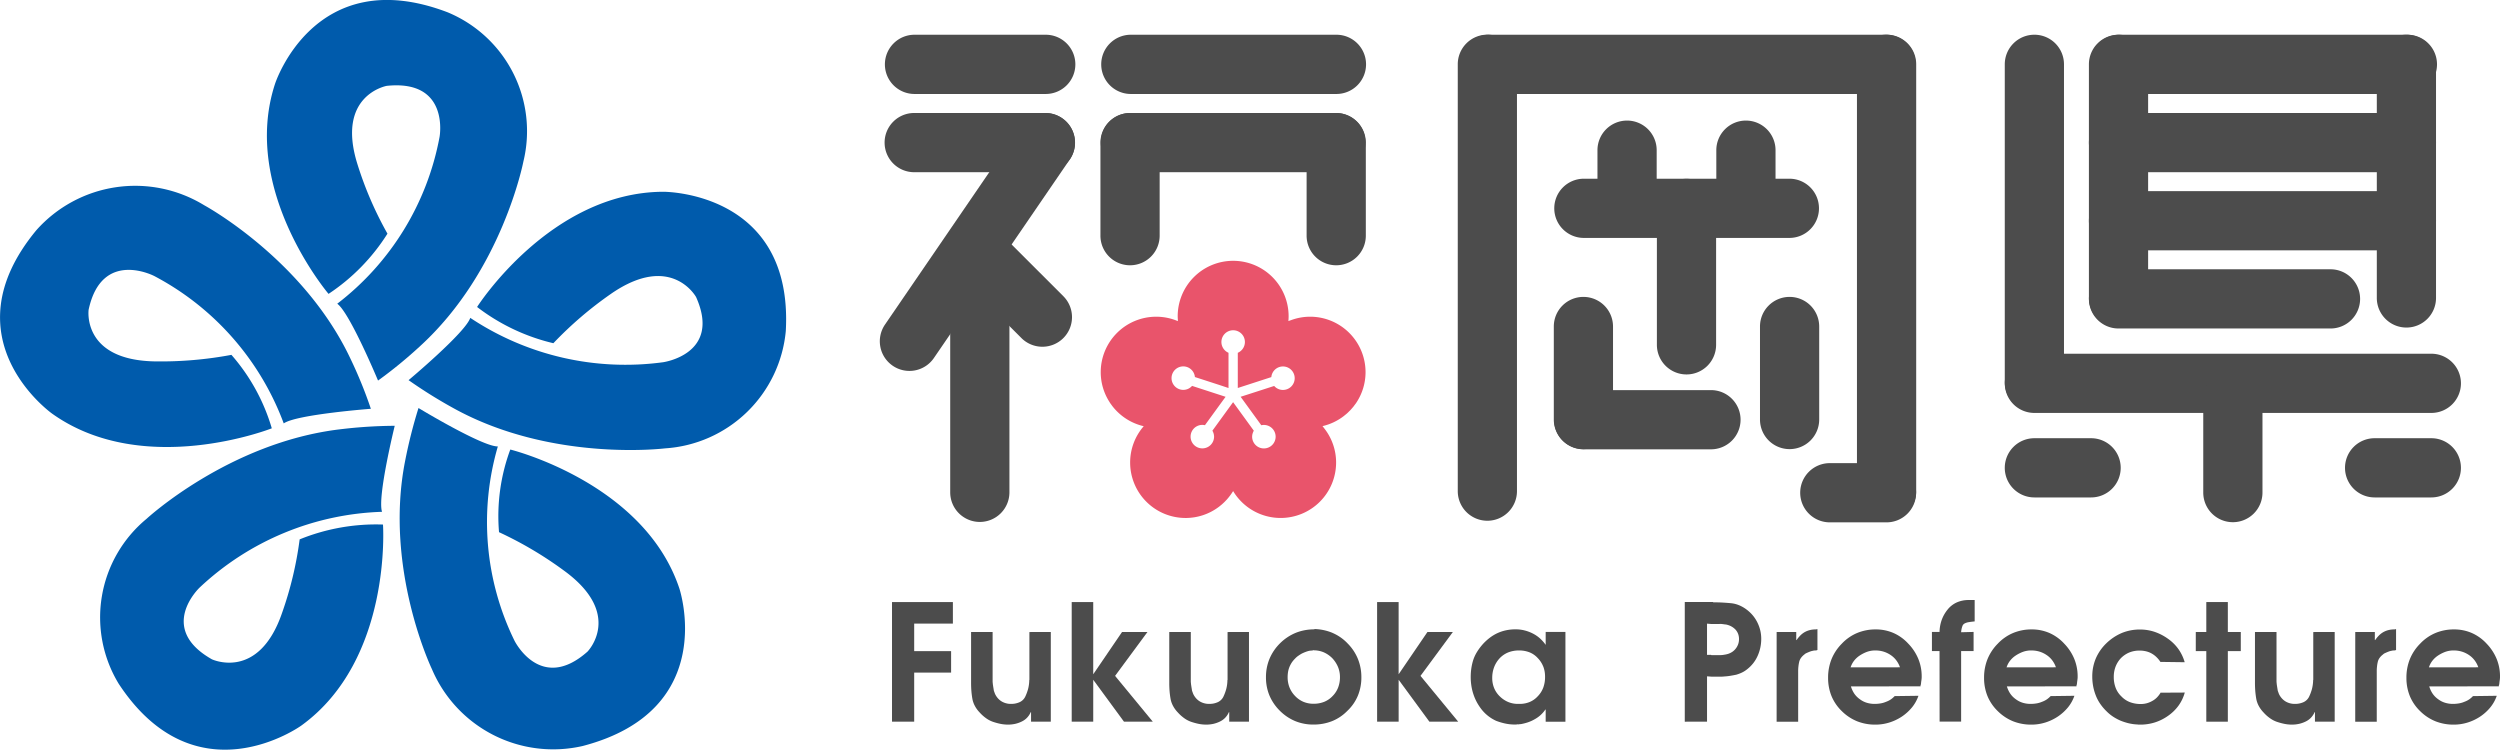
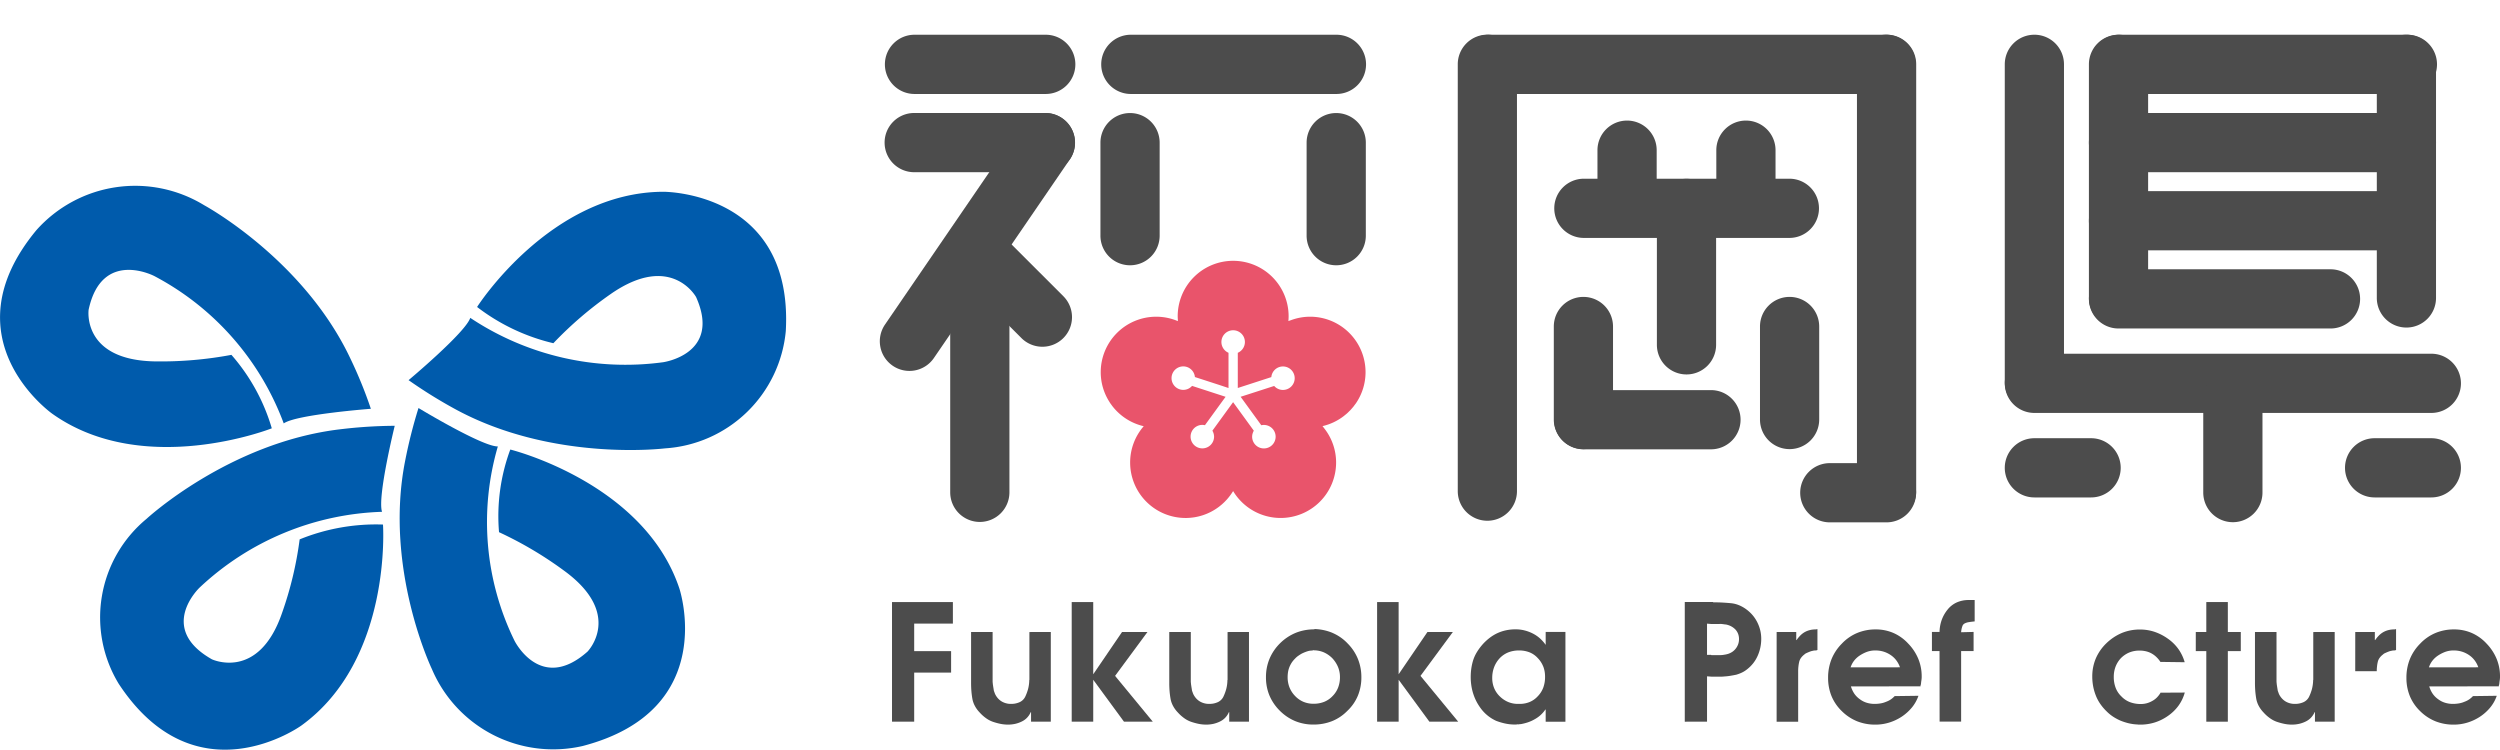
<svg xmlns="http://www.w3.org/2000/svg" width="188" height="56.377" viewBox="0 0 188 56.377">
  <g id="fukuokaken" transform="translate(776 171)">
    <path id="パス_1971" data-name="パス 1971" d="M-743.337-141.515s4.29-3.589,4.643-4.688a21.053,21.053,0,0,0,14.494,3.338s4.413-.6,2.489-4.9c0,0-1.853-3.385-6.39-.252a28.02,28.02,0,0,0-4.344,3.721,15.128,15.128,0,0,1-5.736-2.725s5.491-8.631,14-8.664c0,0,9.8-.065,9.215,10.472a9.749,9.749,0,0,1-9.091,8.825s-8.422,1.045-15.764-2.949a36.3,36.3,0,0,1-3.514-2.183" transform="translate(-1.942 -0.894)" fill="#005bac" />
-     <path id="パス_1972" data-name="パス 1972" d="M-746.219-142.378s-2.135-5.124-3.069-5.782a20.522,20.522,0,0,0,7.694-12.543s.794-4.337-3.971-3.841c0,0-3.832.687-2.208,5.88a26.994,26.994,0,0,0,2.261,5.236,15.041,15.041,0,0,1-4.43,4.528s-6.639-7.812-4.026-15.79c0,0,2.965-9.2,12.975-5.387a9.672,9.672,0,0,1,5.7,11.236s-1.588,8.208-7.73,13.838a33.911,33.911,0,0,1-3.2,2.624" transform="translate(-1.351)" fill="#005bac" />
    <path id="パス_1973" data-name="パス 1973" d="M-748.114-139.394s-5.613.428-6.549,1.1a20.643,20.643,0,0,0-9.727-11.079s-3.955-2.078-4.945,2.527c0,0-.527,3.8,5,3.888a28.758,28.758,0,0,0,5.738-.492,14.621,14.621,0,0,1,3.036,5.524s-9.621,3.8-16.505-1.093c0,0-7.979-5.619-1.2-13.805a9.945,9.945,0,0,1,12.621-1.877s7.433,4.02,10.981,11.5a33.3,33.3,0,0,1,1.553,3.807" transform="translate(0 -0.865)" fill="#005bac" />
    <path id="パス_1974" data-name="パス 1974" d="M-745.81-137.022s-1.325,5.375-.954,6.469a20.99,20.99,0,0,0-13.716,5.695s-3.23,3.044.918,5.395c0,0,3.513,1.659,5.278-3.484a27.047,27.047,0,0,0,1.324-5.533,15.255,15.255,0,0,1,6.267-1.115s.706,10.166-6.142,15.117c0,0-7.911,5.716-13.736-3.149a9.615,9.615,0,0,1,2.1-12.4s6.178-5.717,14.51-6.726a35.705,35.705,0,0,1,4.148-.268" transform="translate(-0.506 -1.959)" fill="#005bac" />
    <path id="パス_1975" data-name="パス 1975" d="M-742.624-138.447s4.8,2.908,5.967,2.889a20.275,20.275,0,0,0,1.253,14.611s1.959,3.955,5.491.817c0,0,2.719-2.783-1.712-6.047a28.247,28.247,0,0,0-4.943-2.933,14.425,14.425,0,0,1,.847-6.215s10.046,2.476,12.71,10.435c0,0,3.089,9.158-7.273,11.861a9.91,9.91,0,0,1-11.333-5.789s-3.617-7.547-2.012-15.653a37.051,37.051,0,0,1,1.005-3.975" transform="translate(-1.905 -1.87)" fill="#005bac" />
    <path id="パス_1976" data-name="パス 1976" d="M-704.645-122.875h4.578v1.619h-2.91v2.07h2.776v1.619h-2.776v3.689h-1.668Z" transform="translate(-4.276 -2.851)" fill="#4c4c4c" />
    <path id="パス_1977" data-name="パス 1977" d="M-692.328-120.471v6.745h-1.485v-.718h-.024a1.435,1.435,0,0,1-.3.443,1.376,1.376,0,0,1-.4.275,2.261,2.261,0,0,1-.481.165,2.475,2.475,0,0,1-.53.055,2.833,2.833,0,0,1-.589-.062,4.727,4.727,0,0,1-.567-.158,2.049,2.049,0,0,1-.517-.28,2.9,2.9,0,0,1-.457-.414,2.152,2.152,0,0,1-.364-.5,1.819,1.819,0,0,1-.183-.524c-.032-.186-.057-.378-.073-.572s-.024-.4-.024-.621v-3.835h1.619v3.653c0,.057,0,.111.007.163s.009.108.018.165.019.13.03.195.022.13.031.195.035.116.055.176a1.137,1.137,0,0,0,.067.165,1.427,1.427,0,0,0,.2.287,1.243,1.243,0,0,0,.274.225,1.341,1.341,0,0,0,.317.134,1.3,1.3,0,0,0,.365.049,1.525,1.525,0,0,0,.677-.134.866.866,0,0,0,.408-.4,3.43,3.43,0,0,0,.214-.572,2.739,2.739,0,0,0,.091-.62v-.042a.094.094,0,0,1,.012-.043v-3.592Z" transform="translate(-4.652 -3.003)" fill="#4c4c4c" />
    <path id="パス_1978" data-name="パス 1978" d="M-690.273-122.875h1.619v5.431l2.167-3.179h1.911l-2.435,3.3,2.837,3.445h-2.167l-2.313-3.153v3.153h-1.619Z" transform="translate(-5.135 -2.851)" fill="#4c4c4c" />
    <path id="パス_1979" data-name="パス 1979" d="M-676.475-120.471v6.745h-1.485v-.718h-.024a1.433,1.433,0,0,1-.3.443,1.376,1.376,0,0,1-.4.275,2.272,2.272,0,0,1-.48.165,2.475,2.475,0,0,1-.53.055,2.841,2.841,0,0,1-.59-.062,4.728,4.728,0,0,1-.567-.158,2.028,2.028,0,0,1-.516-.28,2.9,2.9,0,0,1-.457-.414,2.188,2.188,0,0,1-.365-.5,1.819,1.819,0,0,1-.183-.524c-.032-.186-.057-.378-.073-.572s-.024-.4-.024-.621v-3.835h1.619v3.653c0,.057,0,.111.007.163s.009.108.018.165.019.13.03.195.022.13.031.195.035.116.055.176a1.137,1.137,0,0,0,.067.165,1.43,1.43,0,0,0,.2.287,1.243,1.243,0,0,0,.274.225,1.341,1.341,0,0,0,.317.134,1.31,1.31,0,0,0,.365.049,1.521,1.521,0,0,0,.676-.134.866.866,0,0,0,.408-.4,3.442,3.442,0,0,0,.214-.572,2.742,2.742,0,0,0,.091-.62v-.042a.1.1,0,0,1,.012-.043v-3.592Z" transform="translate(-5.602 -3.003)" fill="#4c4c4c" />
    <path id="パス_1980" data-name="パス 1980" d="M-669.722-120.413a3.41,3.41,0,0,1,1.138.8,3.531,3.531,0,0,1,.767,1.163,3.653,3.653,0,0,1,.256,1.37,3.588,3.588,0,0,1-.262,1.381,3.316,3.316,0,0,1-.8,1.151,3.341,3.341,0,0,1-1.163.774,3.775,3.775,0,0,1-1.381.249,3.586,3.586,0,0,1-1.359-.256,3.579,3.579,0,0,1-1.162-.779,3.562,3.562,0,0,1-.786-1.152,3.515,3.515,0,0,1-.261-1.369,3.557,3.557,0,0,1,.268-1.394,3.613,3.613,0,0,1,.792-1.163,3.653,3.653,0,0,1,1.181-.786,3.7,3.7,0,0,1,1.4-.26v-.024a3.753,3.753,0,0,1,1.37.291m-1.515,1.321a.385.385,0,0,1-.073.007h-.073a.041.041,0,0,1-.03.012h-.043a2.387,2.387,0,0,0-.3.091,3.039,3.039,0,0,0-.292.128c-.1.056-.189.115-.275.176a1.417,1.417,0,0,0-.225.2,1.888,1.888,0,0,0-.249.3,1.974,1.974,0,0,0-.177.342,1.766,1.766,0,0,0-.1.365,2.449,2.449,0,0,0-.03.39,2.076,2.076,0,0,0,.14.767,1.983,1.983,0,0,0,.421.645,1.882,1.882,0,0,0,.628.438,1.953,1.953,0,0,0,.761.146,2.161,2.161,0,0,0,.785-.14,1.784,1.784,0,0,0,.639-.433,1.839,1.839,0,0,0,.42-.639,2.139,2.139,0,0,0,.141-.785,1.984,1.984,0,0,0-.146-.767,2.227,2.227,0,0,0-.426-.657,2.105,2.105,0,0,0-.64-.445,1.908,1.908,0,0,0-.772-.152v-.024a.186.186,0,0,1-.073.03" transform="translate(-6.064 -2.988)" fill="#4c4c4c" />
    <path id="パス_1981" data-name="パス 1981" d="M-665.844-122.875h1.619v5.431l2.167-3.179h1.912l-2.435,3.3,2.837,3.445h-2.167l-2.313-3.153v3.153h-1.619Z" transform="translate(-6.598 -2.851)" fill="#4c4c4c" />
    <path id="パス_1982" data-name="パス 1982" d="M-651.236-113.738h-1.485v-.914h-.024a2.345,2.345,0,0,1-.359.414,2.314,2.314,0,0,1-.445.316,2.809,2.809,0,0,1-.512.232,3.824,3.824,0,0,1-.524.133h-.055a.116.116,0,0,0-.054.012.292.292,0,0,0-.067.007.291.291,0,0,1-.054,0h-.055a.116.116,0,0,0-.054.013h-.11a3.414,3.414,0,0,1-.743-.079,4.687,4.687,0,0,1-.67-.2,2.968,2.968,0,0,1-.585-.353,2.942,2.942,0,0,1-.486-.474,4.037,4.037,0,0,1-.353-.524,3.589,3.589,0,0,1-.268-.6,3.787,3.787,0,0,1-.164-.651,4.239,4.239,0,0,1-.055-.688,4.509,4.509,0,0,1,.049-.676,3.983,3.983,0,0,1,.146-.626,2.844,2.844,0,0,1,.268-.572,4.142,4.142,0,0,1,.4-.548,3.79,3.79,0,0,1,.542-.512,3.222,3.222,0,0,1,.59-.364,3.083,3.083,0,0,1,.658-.219,3.417,3.417,0,0,1,.719-.073,2.72,2.72,0,0,1,.669.08,2.9,2.9,0,0,1,.609.225,2.51,2.51,0,0,1,.543.364,2.773,2.773,0,0,1,.444.5v-.973h1.485Zm-1.668-4.147a1.93,1.93,0,0,0-.414-.639,1.678,1.678,0,0,0-.621-.432,2.109,2.109,0,0,0-.779-.14,2.2,2.2,0,0,0-.815.145,1.845,1.845,0,0,0-.646.439,2.06,2.06,0,0,0-.42.676,2.26,2.26,0,0,0-.141.81,1.982,1.982,0,0,0,.146.766,1.845,1.845,0,0,0,.439.633,1.984,1.984,0,0,0,.646.42,1.894,1.894,0,0,0,.766.128,1.95,1.95,0,0,0,.8-.134,1.729,1.729,0,0,0,.627-.438,1.878,1.878,0,0,0,.414-.651,2.275,2.275,0,0,0,.134-.8v-.025a2.108,2.108,0,0,0-.134-.761" transform="translate(-7.044 -2.99)" fill="#4c4c4c" />
    <path id="パス_1983" data-name="パス 1983" d="M-641.232-113.877v-9h2.118a.067.067,0,0,0,.042.024h.116c.2,0,.4.007.6.019s.386.026.572.043a2.166,2.166,0,0,1,.56.126,2.554,2.554,0,0,1,.547.287,2.921,2.921,0,0,1,.5.438,2.693,2.693,0,0,1,.378.547,2.844,2.844,0,0,1,.237.621,2.721,2.721,0,0,1,.08.658,3.151,3.151,0,0,1-.067.658,3.124,3.124,0,0,1-.2.62,2.609,2.609,0,0,1-.335.56,2.706,2.706,0,0,1-.468.463,1.97,1.97,0,0,1-.389.244,2.716,2.716,0,0,1-.426.159c-.155.032-.307.06-.457.084a4.319,4.319,0,0,1-.456.049,1.521,1.521,0,0,1-.195.012h-.754l-.329-.024v3.409Zm1.973-5.029a.074.074,0,0,0,.024.019.055.055,0,0,0,.024.006h.535q.1,0,.188-.006c.061,0,.12-.01.177-.019s.124-.019.176-.03.108-.027.165-.043a1.282,1.282,0,0,0,.329-.163,1.155,1.155,0,0,0,.256-.25,1.18,1.18,0,0,0,.171-.322,1.143,1.143,0,0,0,.061-.372,1.128,1.128,0,0,0-.061-.378,1.079,1.079,0,0,0-.183-.317,1.309,1.309,0,0,0-.28-.231,1.3,1.3,0,0,0-.341-.146.678.678,0,0,0-.146-.031,1.3,1.3,0,0,1-.146-.018c-.057-.008-.111-.014-.165-.019s-.108,0-.164,0h-.62l-.3-.025v2.35Z" transform="translate(-8.073 -2.851)" fill="#4c4c4c" />
    <path id="パス_1984" data-name="パス 1984" d="M-633.877-120.486h1.474v.609h.024a2.538,2.538,0,0,1,.286-.348,1.538,1.538,0,0,1,.322-.249,1.561,1.561,0,0,1,.378-.152,1.807,1.807,0,0,1,.463-.055l.122-.023v1.57a.287.287,0,0,1-.092.031.6.6,0,0,1-.079.006.684.684,0,0,0-.091.006.587.587,0,0,0-.08.019.944.944,0,0,0-.17.042c-.057.021-.114.043-.171.067s-.112.049-.164.073a.464.464,0,0,0-.141.1,1.156,1.156,0,0,0-.255.261.842.842,0,0,0-.134.31,2.565,2.565,0,0,0-.054.33,3.061,3.061,0,0,0-.019.352v3.8h-1.62Z" transform="translate(-8.52 -2.988)" fill="#4c4c4c" />
    <path id="パス_1985" data-name="パス 1985" d="M-628.055-116.393a2.01,2.01,0,0,0,.261.555,1.676,1.676,0,0,0,.409.409,1.68,1.68,0,0,0,.524.267,1.984,1.984,0,0,0,.585.085,2.731,2.731,0,0,0,.45-.037,1.778,1.778,0,0,0,.414-.121,1.585,1.585,0,0,0,.365-.184,1.687,1.687,0,0,0,.28-.244l1.79-.024a2.838,2.838,0,0,1-.469.853,3.515,3.515,0,0,1-.772.706,3.7,3.7,0,0,1-.962.456,3.516,3.516,0,0,1-1.035.154,3.66,3.66,0,0,1-1.369-.25,3.493,3.493,0,0,1-1.151-.761,3.357,3.357,0,0,1-.78-1.138,3.6,3.6,0,0,1-.256-1.37,3.728,3.728,0,0,1,.256-1.4,3.554,3.554,0,0,1,.78-1.173,3.379,3.379,0,0,1,1.151-.8,3.578,3.578,0,0,1,1.393-.268,3.318,3.318,0,0,1,1.334.268,3.334,3.334,0,0,1,1.113.8,3.682,3.682,0,0,1,.755,1.143,3.453,3.453,0,0,1,.256,1.328c0,.057,0,.112-.007.165a1.508,1.508,0,0,1-.018.152c-.008.049-.014.1-.019.145s-.009.1-.018.147a.306.306,0,0,0-.019.042.138.138,0,0,0-.006.042v.049Zm3.69-1.436a1.937,1.937,0,0,0-.274-.518,1.744,1.744,0,0,0-.433-.408,2.018,2.018,0,0,0-.536-.255,2.061,2.061,0,0,0-.6-.085h-.1a1.849,1.849,0,0,0-.566.114,2.69,2.69,0,0,0-.53.275,1.746,1.746,0,0,0-.426.4,1.611,1.611,0,0,0-.256.506v-.024Z" transform="translate(-8.756 -2.99)" fill="#4c4c4c" />
    <path id="パス_1986" data-name="パス 1986" d="M-620.882-119.2h-.572v-1.437h.572a2.885,2.885,0,0,1,.157-.883,2.649,2.649,0,0,1,.439-.785,1.866,1.866,0,0,1,.694-.548,2.185,2.185,0,0,1,.914-.183h.438v1.608c-.171.017-.317.035-.438.055a1.037,1.037,0,0,0-.3.091.36.36,0,0,0-.189.219,1.623,1.623,0,0,0-.091.45l.937-.024v1.437h-.937v5.308h-1.619Z" transform="translate(-9.265 -2.842)" fill="#4c4c4c" />
-     <path id="パス_1987" data-name="パス 1987" d="M-615.58-116.393a2.012,2.012,0,0,0,.261.555,1.674,1.674,0,0,0,.409.409,1.68,1.68,0,0,0,.524.267,1.977,1.977,0,0,0,.584.085,2.735,2.735,0,0,0,.451-.037,1.778,1.778,0,0,0,.414-.121,1.586,1.586,0,0,0,.365-.184,1.677,1.677,0,0,0,.28-.244l1.79-.024a2.837,2.837,0,0,1-.469.853,3.5,3.5,0,0,1-.773.706,3.679,3.679,0,0,1-.961.456,3.516,3.516,0,0,1-1.035.154,3.66,3.66,0,0,1-1.369-.25,3.507,3.507,0,0,1-1.151-.761,3.366,3.366,0,0,1-.779-1.138,3.6,3.6,0,0,1-.256-1.37,3.73,3.73,0,0,1,.256-1.4,3.563,3.563,0,0,1,.779-1.173,3.391,3.391,0,0,1,1.151-.8,3.575,3.575,0,0,1,1.393-.268,3.318,3.318,0,0,1,1.334.268,3.353,3.353,0,0,1,1.113.8,3.68,3.68,0,0,1,.755,1.143,3.456,3.456,0,0,1,.256,1.328c0,.057,0,.112-.007.165s-.009.1-.018.152-.014.1-.019.145-.009.1-.018.147a.315.315,0,0,0-.019.042.14.14,0,0,0-.006.042v.049Zm3.689-1.436a1.929,1.929,0,0,0-.273-.518,1.743,1.743,0,0,0-.433-.408,2.02,2.02,0,0,0-.536-.255,2.061,2.061,0,0,0-.6-.085h-.1a1.837,1.837,0,0,0-.565.114,2.69,2.69,0,0,0-.53.275,1.748,1.748,0,0,0-.426.4,1.611,1.611,0,0,0-.256.506v-.024Z" transform="translate(-9.503 -2.99)" fill="#4c4c4c" />
    <path id="パス_1988" data-name="パス 1988" d="M-601.768-115.93a3.077,3.077,0,0,1-.482,1,3.311,3.311,0,0,1-.8.768,3.586,3.586,0,0,1-.992.486,3.652,3.652,0,0,1-1.077.158h-.171a.034.034,0,0,0-.024-.012h-.024a3.394,3.394,0,0,1-.628-.085,4.4,4.4,0,0,1-.615-.194,3.818,3.818,0,0,1-.565-.3,2.98,2.98,0,0,1-.482-.39,3.715,3.715,0,0,1-.482-.56,3.1,3.1,0,0,1-.347-.646,3.893,3.893,0,0,1-.2-.692,3.975,3.975,0,0,1-.067-.731,3.446,3.446,0,0,1,.268-1.37,3.51,3.51,0,0,1,.792-1.138,3.815,3.815,0,0,1,1.163-.774,3.54,3.54,0,0,1,1.37-.26,3.42,3.42,0,0,1,1.077.17,3.834,3.834,0,0,1,1.005.512,3.27,3.27,0,0,1,.8.785,3.272,3.272,0,0,1,.475.992l-1.826-.024a2.045,2.045,0,0,0-.3-.364,1.737,1.737,0,0,0-.359-.268,1.617,1.617,0,0,0-.42-.164,2.025,2.025,0,0,0-.481-.055,2.027,2.027,0,0,0-.786.145,1.97,1.97,0,0,0-.627.426,1.992,1.992,0,0,0-.4.639,2.143,2.143,0,0,0-.134.774,2.249,2.249,0,0,0,.141.815,1.743,1.743,0,0,0,.431.646,1.759,1.759,0,0,0,.646.433,2.276,2.276,0,0,0,.816.14,1.721,1.721,0,0,0,.432-.054,1.739,1.739,0,0,0,.408-.165,1.472,1.472,0,0,0,.359-.262,1.881,1.881,0,0,0,.274-.348v-.023Z" transform="translate(-9.937 -2.99)" fill="#4c4c4c" />
    <path id="パス_1989" data-name="パス 1989" d="M-599.625-119.186h-.791v-1.437h.791v-2.252h1.619v2.252h.974v1.437h-.974v5.308h-1.619Z" transform="translate(-10.461 -2.851)" fill="#4c4c4c" />
    <path id="パス_1990" data-name="パス 1990" d="M-589.671-120.471v6.745h-1.485v-.718h-.024a1.437,1.437,0,0,1-.3.443,1.376,1.376,0,0,1-.4.275,2.261,2.261,0,0,1-.481.165,2.475,2.475,0,0,1-.53.055,2.826,2.826,0,0,1-.589-.062,4.733,4.733,0,0,1-.567-.158,2.052,2.052,0,0,1-.517-.28,2.9,2.9,0,0,1-.457-.414,2.184,2.184,0,0,1-.365-.5,1.819,1.819,0,0,1-.183-.524q-.048-.28-.073-.572c-.015-.195-.024-.4-.024-.621v-3.835h1.62v3.653c0,.057,0,.111.007.163s.009.108.018.165.019.13.03.195.023.13.031.195.035.116.055.176a1.137,1.137,0,0,0,.066.165,1.427,1.427,0,0,0,.2.287,1.242,1.242,0,0,0,.274.225,1.317,1.317,0,0,0,.316.134,1.31,1.31,0,0,0,.365.049,1.525,1.525,0,0,0,.677-.134.865.865,0,0,0,.408-.4,3.431,3.431,0,0,0,.214-.572,2.742,2.742,0,0,0,.091-.62v-.042a.1.1,0,0,1,.012-.043v-3.592Z" transform="translate(-10.76 -3.003)" fill="#4c4c4c" />
-     <path id="パス_1991" data-name="パス 1991" d="M-587.617-120.486h1.473v.609h.024a2.533,2.533,0,0,1,.286-.348,1.561,1.561,0,0,1,.323-.249,1.561,1.561,0,0,1,.378-.152,1.807,1.807,0,0,1,.463-.055l.122-.023v1.57a.287.287,0,0,1-.092.031.6.6,0,0,1-.079.006.685.685,0,0,0-.091.006.584.584,0,0,0-.08.019.942.942,0,0,0-.171.042c-.057.021-.114.043-.171.067s-.112.049-.164.073a.465.465,0,0,0-.141.1,1.161,1.161,0,0,0-.256.261.842.842,0,0,0-.134.31,2.576,2.576,0,0,0-.054.33,3.089,3.089,0,0,0-.019.352v3.8h-1.619Z" transform="translate(-11.268 -2.988)" fill="#4c4c4c" />
+     <path id="パス_1991" data-name="パス 1991" d="M-587.617-120.486h1.473v.609h.024a2.533,2.533,0,0,1,.286-.348,1.561,1.561,0,0,1,.323-.249,1.561,1.561,0,0,1,.378-.152,1.807,1.807,0,0,1,.463-.055l.122-.023v1.57a.287.287,0,0,1-.092.031.6.6,0,0,1-.079.006.685.685,0,0,0-.091.006.584.584,0,0,0-.08.019.942.942,0,0,0-.171.042c-.057.021-.114.043-.171.067s-.112.049-.164.073a.465.465,0,0,0-.141.1,1.161,1.161,0,0,0-.256.261.842.842,0,0,0-.134.31,2.576,2.576,0,0,0-.054.33,3.089,3.089,0,0,0-.019.352h-1.619Z" transform="translate(-11.268 -2.988)" fill="#4c4c4c" />
    <path id="パス_1992" data-name="パス 1992" d="M-581.794-116.393a2.014,2.014,0,0,0,.261.555,1.674,1.674,0,0,0,.409.409,1.681,1.681,0,0,0,.524.267,1.984,1.984,0,0,0,.585.085,2.715,2.715,0,0,0,.45-.037,1.777,1.777,0,0,0,.414-.121,1.585,1.585,0,0,0,.365-.184,1.681,1.681,0,0,0,.28-.244l1.79-.024a2.835,2.835,0,0,1-.469.853,3.492,3.492,0,0,1-.772.706,3.7,3.7,0,0,1-.962.456,3.515,3.515,0,0,1-1.034.154,3.662,3.662,0,0,1-1.37-.25,3.5,3.5,0,0,1-1.151-.761,3.355,3.355,0,0,1-.78-1.138,3.6,3.6,0,0,1-.256-1.37,3.728,3.728,0,0,1,.256-1.4,3.551,3.551,0,0,1,.78-1.173,3.387,3.387,0,0,1,1.151-.8,3.579,3.579,0,0,1,1.394-.268,3.317,3.317,0,0,1,1.333.268,3.346,3.346,0,0,1,1.114.8,3.694,3.694,0,0,1,.754,1.143,3.456,3.456,0,0,1,.256,1.328c0,.057,0,.112-.007.165a1.527,1.527,0,0,1-.018.152c-.008.049-.014.1-.019.145s-.009.1-.018.147a.313.313,0,0,0-.019.042.14.14,0,0,0-.006.042v.049Zm3.69-1.436a1.933,1.933,0,0,0-.274-.518,1.744,1.744,0,0,0-.433-.408,2.018,2.018,0,0,0-.536-.255,2.054,2.054,0,0,0-.6-.085h-.1a1.849,1.849,0,0,0-.566.114,2.694,2.694,0,0,0-.53.275,1.747,1.747,0,0,0-.426.4,1.609,1.609,0,0,0-.256.506v-.024Z" transform="translate(-11.527 -2.99)" fill="#4c4c4c" />
    <path id="パス_1993" data-name="パス 1993" d="M-670.249-163.757h-15.46a2.227,2.227,0,0,1-2.227-2.227,2.228,2.228,0,0,1,2.227-2.228h15.46a2.228,2.228,0,0,1,2.228,2.228,2.228,2.228,0,0,1-2.228,2.227" transform="translate(-5.252 -0.176)" fill="#4c4c4c" />
    <path id="パス_1994" data-name="パス 1994" d="M-585.038-163.757H-606.7a2.228,2.228,0,0,1-2.228-2.227,2.228,2.228,0,0,1,2.228-2.228h21.66a2.228,2.228,0,0,1,2.227,2.228,2.227,2.227,0,0,1-2.227,2.227" transform="translate(-9.924 -0.176)" fill="#4c4c4c" />
    <path id="パス_1995" data-name="パス 1995" d="M-585.117-157.51h-21.651a2.227,2.227,0,0,1-2.227-2.227,2.227,2.227,0,0,1,2.227-2.226h21.651a2.226,2.226,0,0,1,2.226,2.226,2.227,2.227,0,0,1-2.226,2.227" transform="translate(-9.92 -0.54)" fill="#4c4c4c" />
    <path id="パス_1996" data-name="パス 1996" d="M-585.117-151.26h-21.651a2.227,2.227,0,0,1-2.227-2.226,2.227,2.227,0,0,1,2.227-2.227h21.651a2.227,2.227,0,0,1,2.226,2.227,2.226,2.226,0,0,1-2.226,2.226" transform="translate(-9.92 -0.913)" fill="#4c4c4c" />
    <path id="パス_1997" data-name="パス 1997" d="M-590.826-145.01h-15.941a2.226,2.226,0,0,1-2.227-2.226,2.227,2.227,0,0,1,2.227-2.227h15.941a2.227,2.227,0,0,1,2.226,2.227,2.226,2.226,0,0,1-2.226,2.226" transform="translate(-9.92 -1.287)" fill="#4c4c4c" />
    <path id="パス_1998" data-name="パス 1998" d="M-634.026-152.254h-15.453a2.227,2.227,0,0,1-2.227-2.226,2.227,2.227,0,0,1,2.227-2.227h15.453a2.225,2.225,0,0,1,2.226,2.227,2.226,2.226,0,0,1-2.226,2.226" transform="translate(-7.413 -0.854)" fill="#4c4c4c" />
    <path id="パス_1999" data-name="パス 1999" d="M-627.249-163.757h-29.864a2.227,2.227,0,0,1-2.227-2.227,2.228,2.228,0,0,1,2.227-2.228h29.864a2.228,2.228,0,0,1,2.227,2.228,2.227,2.227,0,0,1-2.227,2.227" transform="translate(-6.92 -0.176)" fill="#4c4c4c" />
-     <path id="パス_2000" data-name="パス 2000" d="M-670.293-157.51h-15.453a2.227,2.227,0,0,1-2.226-2.227,2.226,2.226,0,0,1,2.226-2.226h15.453a2.226,2.226,0,0,1,2.227,2.226,2.227,2.227,0,0,1-2.227,2.227" transform="translate(-5.25 -0.54)" fill="#4c4c4c" />
    <path id="パス_2001" data-name="パス 2001" d="M-699.989-132.949v-18.094a2.227,2.227,0,0,1,2.227-2.227,2.226,2.226,0,0,1,2.226,2.227v18.094a2.227,2.227,0,0,1-2.226,2.227,2.227,2.227,0,0,1-2.227-2.227" transform="translate(-4.555 -1.028)" fill="#4c4c4c" />
    <path id="パス_2002" data-name="パス 2002" d="M-659.388-133.891v-32.1a2.225,2.225,0,0,1,2.225-2.226,2.225,2.225,0,0,1,2.227,2.226v32.1a2.227,2.227,0,0,1-2.227,2.227,2.226,2.226,0,0,1-2.225-2.227" transform="translate(-6.988 -0.176)" fill="#4c4c4c" />
    <path id="パス_2003" data-name="パス 2003" d="M-627.455-133.891v-32.1a2.225,2.225,0,0,1,2.226-2.226A2.226,2.226,0,0,1-623-165.987v32.1a2.227,2.227,0,0,1-2.227,2.227,2.227,2.227,0,0,1-2.226-2.227" transform="translate(-8.902 -0.176)" fill="#4c4c4c" />
    <path id="パス_2004" data-name="パス 2004" d="M-583.669-138.257h-29.851a2.227,2.227,0,0,1-2.226-2.227,2.226,2.226,0,0,1,2.226-2.226h29.851a2.226,2.226,0,0,1,2.226,2.226,2.227,2.227,0,0,1-2.226,2.227" transform="translate(-9.494 -1.69)" fill="#4c4c4c" />
    <path id="パス_2005" data-name="パス 2005" d="M-691.349-158.479l-10.219,14.931a2.226,2.226,0,0,1-3.095.58,2.227,2.227,0,0,1-.579-3.1l10.219-14.931a2.227,2.227,0,0,1,3.1-.58,2.227,2.227,0,0,1,.579,3.1" transform="translate(-4.204 -0.528)" fill="#4c4c4c" />
    <path id="パス_2006" data-name="パス 2006" d="M-693.128-163.757H-703a2.227,2.227,0,0,1-2.227-2.227A2.228,2.228,0,0,1-703-168.212h9.868a2.228,2.228,0,0,1,2.228,2.228,2.228,2.228,0,0,1-2.228,2.227" transform="translate(-4.229 -0.176)" fill="#4c4c4c" />
    <path id="パス_2007" data-name="パス 2007" d="M-581.948-131.5h-4.264a2.226,2.226,0,0,1-2.227-2.227,2.226,2.226,0,0,1,2.227-2.226h4.264a2.226,2.226,0,0,1,2.226,2.226,2.226,2.226,0,0,1-2.226,2.227" transform="translate(-11.216 -2.093)" fill="#4c4c4c" />
    <path id="パス_2008" data-name="パス 2008" d="M-609.256-131.5h-4.264a2.226,2.226,0,0,1-2.227-2.227,2.227,2.227,0,0,1,2.227-2.226h4.264a2.227,2.227,0,0,1,2.227,2.226,2.227,2.227,0,0,1-2.227,2.227" transform="translate(-9.494 -2.093)" fill="#4c4c4c" />
    <path id="パス_2009" data-name="パス 2009" d="M-638.706-154.869v-4.264a2.228,2.228,0,0,1,2.227-2.227,2.227,2.227,0,0,1,2.226,2.227v4.264a2.225,2.225,0,0,1-2.226,2.226,2.226,2.226,0,0,1-2.227-2.226" transform="translate(-8.227 -0.573)" fill="#4c4c4c" />
    <path id="パス_2010" data-name="パス 2010" d="M-648.213-154.869v-4.264a2.228,2.228,0,0,1,2.228-2.227,2.226,2.226,0,0,1,2.225,2.227v4.264a2.225,2.225,0,0,1-2.225,2.226,2.226,2.226,0,0,1-2.228-2.226" transform="translate(-7.658 -0.573)" fill="#4c4c4c" />
    <path id="パス_2011" data-name="パス 2011" d="M-625.516-129.506h-4.264a2.227,2.227,0,0,1-2.227-2.227,2.227,2.227,0,0,1,2.227-2.226h4.264a2.227,2.227,0,0,1,2.227,2.226,2.226,2.226,0,0,1-2.227,2.227" transform="translate(-8.618 -2.213)" fill="#4c4c4c" />
    <path id="パス_2012" data-name="パス 2012" d="M-687.972-152.743v-6.994a2.227,2.227,0,0,1,2.226-2.227,2.227,2.227,0,0,1,2.227,2.227v6.994a2.227,2.227,0,0,1-2.227,2.227,2.226,2.226,0,0,1-2.226-2.227" transform="translate(-5.275 -0.535)" fill="#4c4c4c" />
    <path id="パス_2013" data-name="パス 2013" d="M-694.654-144.523l-4.946-4.946a2.23,2.23,0,0,1,0-3.15,2.23,2.23,0,0,1,3.15,0l4.946,4.946a2.228,2.228,0,0,1,0,3.15,2.23,2.23,0,0,1-3.15,0" transform="translate(-4.533 -1.053)" fill="#4c4c4c" />
    <path id="パス_2014" data-name="パス 2014" d="M-649.479-139.8h9.57a2.227,2.227,0,0,1,2.227,2.227,2.227,2.227,0,0,1-2.227,2.226h-9.57a2.227,2.227,0,0,1-2.227-2.226,2.227,2.227,0,0,1,2.227-2.227" transform="translate(-7.427 -1.864)" fill="#4c4c4c" />
    <path id="パス_2015" data-name="パス 2015" d="M-630.759-145.042v6.994a2.227,2.227,0,0,1-2.226,2.227,2.226,2.226,0,0,1-2.227-2.227v-6.994a2.226,2.226,0,0,1,2.227-2.226,2.227,2.227,0,0,1,2.226,2.226" transform="translate(-8.437 -1.405)" fill="#4c4c4c" />
    <path id="パス_2016" data-name="パス 2016" d="M-611.294-165.987v23.9a2.226,2.226,0,0,1-2.227,2.227,2.227,2.227,0,0,1-2.226-2.227v-23.9a2.226,2.226,0,0,1,2.226-2.226,2.226,2.226,0,0,1,2.227,2.226" transform="translate(-9.494 -0.176)" fill="#4c4c4c" />
    <path id="パス_2017" data-name="パス 2017" d="M-604.541-165.987v17.568a2.227,2.227,0,0,1-2.227,2.227,2.227,2.227,0,0,1-2.226-2.227v-17.568a2.227,2.227,0,0,1,2.226-2.226,2.227,2.227,0,0,1,2.227,2.226" transform="translate(-9.92 -0.176)" fill="#4c4c4c" />
    <path id="パス_2018" data-name="パス 2018" d="M-581.434-165.987v17.568a2.226,2.226,0,0,1-2.226,2.227,2.227,2.227,0,0,1-2.227-2.227v-17.568a2.227,2.227,0,0,1,2.227-2.226,2.226,2.226,0,0,1,2.226,2.226" transform="translate(-11.377 -0.176)" fill="#4c4c4c" />
    <path id="パス_2019" data-name="パス 2019" d="M-595.364-139.2v6.994a2.227,2.227,0,0,1-2.227,2.227,2.227,2.227,0,0,1-2.226-2.227V-139.2a2.226,2.226,0,0,1,2.226-2.227,2.227,2.227,0,0,1,2.227,2.227" transform="translate(-10.498 -1.752)" fill="#4c4c4c" />
    <path id="パス_2020" data-name="パス 2020" d="M-647.252-145.042v6.994a2.227,2.227,0,0,1-2.226,2.227,2.226,2.226,0,0,1-2.227-2.227v-6.994a2.226,2.226,0,0,1,2.227-2.226,2.227,2.227,0,0,1,2.226,2.226" transform="translate(-7.449 -1.405)" fill="#4c4c4c" />
    <path id="パス_2021" data-name="パス 2021" d="M-639.006-154.481v10.26A2.226,2.226,0,0,1-641.232-142a2.227,2.227,0,0,1-2.227-2.226v-10.26a2.227,2.227,0,0,1,2.227-2.227,2.227,2.227,0,0,1,2.226,2.227" transform="translate(-7.943 -0.842)" fill="#4c4c4c" />
    <path id="パス_2022" data-name="パス 2022" d="M-671.479-152.743v-6.994a2.227,2.227,0,0,1,2.226-2.227,2.227,2.227,0,0,1,2.227,2.227v6.994a2.227,2.227,0,0,1-2.227,2.227,2.226,2.226,0,0,1-2.226-2.227" transform="translate(-6.264 -0.535)" fill="#4c4c4c" />
    <path id="パス_2023" data-name="パス 2023" d="M-693.162-157.51h-9.863a2.226,2.226,0,0,1-2.226-2.227,2.225,2.225,0,0,1,2.226-2.226h9.863a2.226,2.226,0,0,1,2.227,2.226,2.227,2.227,0,0,1-2.227,2.227" transform="translate(-4.227 -0.54)" fill="#4c4c4c" />
    <path id="パス_2024" data-name="パス 2024" d="M-669.047-139.117c.021-.024.042-.047.063-.072.038-.048.074-.1.112-.15s.066-.087.1-.132c.015-.022.028-.047.043-.069a4.146,4.146,0,0,0,.668-2.257,4.171,4.171,0,0,0-4.17-4.17,4.149,4.149,0,0,0-1.443.263c-.063.022-.127.041-.189.067.01-.12.017-.242.017-.364a4.169,4.169,0,0,0-4.168-4.169A4.169,4.169,0,0,0-682.187-146c0,.088.006.173.012.26,0,.036,0,.07,0,.106a4.162,4.162,0,0,0-1.631-.332,4.17,4.17,0,0,0-4.169,4.17,4.14,4.14,0,0,0,.655,2.236c.02.031.037.064.058.094s.045.061.067.092c.047.066.094.131.144.193l0,0a4.179,4.179,0,0,0,2.309,1.449A4.154,4.154,0,0,0-685.763-135a4.169,4.169,0,0,0,4.168,4.169,4.145,4.145,0,0,0,2.484-.823.154.154,0,0,1,.015-.011c.06-.045.117-.092.174-.14l.037-.029c.051-.044.1-.089.149-.136.017-.015.034-.03.05-.046.042-.041.082-.083.122-.126.023-.023.045-.046.067-.07s.052-.06.078-.091a4.336,4.336,0,0,0,.4-.551,4.166,4.166,0,0,0,3.573,2.022A4.169,4.169,0,0,0-670.275-135a4.147,4.147,0,0,0-.852-2.519c-.055-.074-.111-.148-.172-.219a4.149,4.149,0,0,0,1.583-.743c.032-.023.061-.051.092-.075.056-.045.113-.09.168-.138s.12-.114.177-.172c.023-.023.046-.042.068-.065.057-.061.112-.125.165-.188m-7.812-1.018-.591.19,0,0-.007,0,1.556,2.143a.833.833,0,0,1,.194-.023.884.884,0,0,1,.884.883.884.884,0,0,1-.884.883.882.882,0,0,1-.883-.883.763.763,0,0,1,.006-.093c0-.018,0-.034.007-.051a.9.9,0,0,1,.044-.158,1,1,0,0,1,.043-.1c.008-.017.016-.034.025-.05l-1.557-2.144-1.557,2.144c.015.026.029.054.042.082s.013.029.019.044a.827.827,0,0,1,.052.18c0,.015,0,.031.007.048a.766.766,0,0,1,.007.094.882.882,0,0,1-.883.883.883.883,0,0,1-.884-.883.883.883,0,0,1,.884-.883.832.832,0,0,1,.194.023l1.184-1.629.37-.507h0l0,0-2.521-.82a.877.877,0,0,1-.659.3.883.883,0,0,1-.884-.884.883.883,0,0,1,.884-.882.88.88,0,0,1,.873.8l1.921.624.6.2v0l.006,0v-2.647a.884.884,0,0,1-.534-.81.883.883,0,0,1,.884-.884.883.883,0,0,1,.883.884.884.884,0,0,1-.535.81v2.018l0,.622h0v.007l2.522-.819a.879.879,0,0,1,.873-.8.883.883,0,0,1,.884.882.883.883,0,0,1-.884.884.875.875,0,0,1-.659-.3Z" transform="translate(-5.25 -1.217)" fill="#e9546b" />
  </g>
</svg>